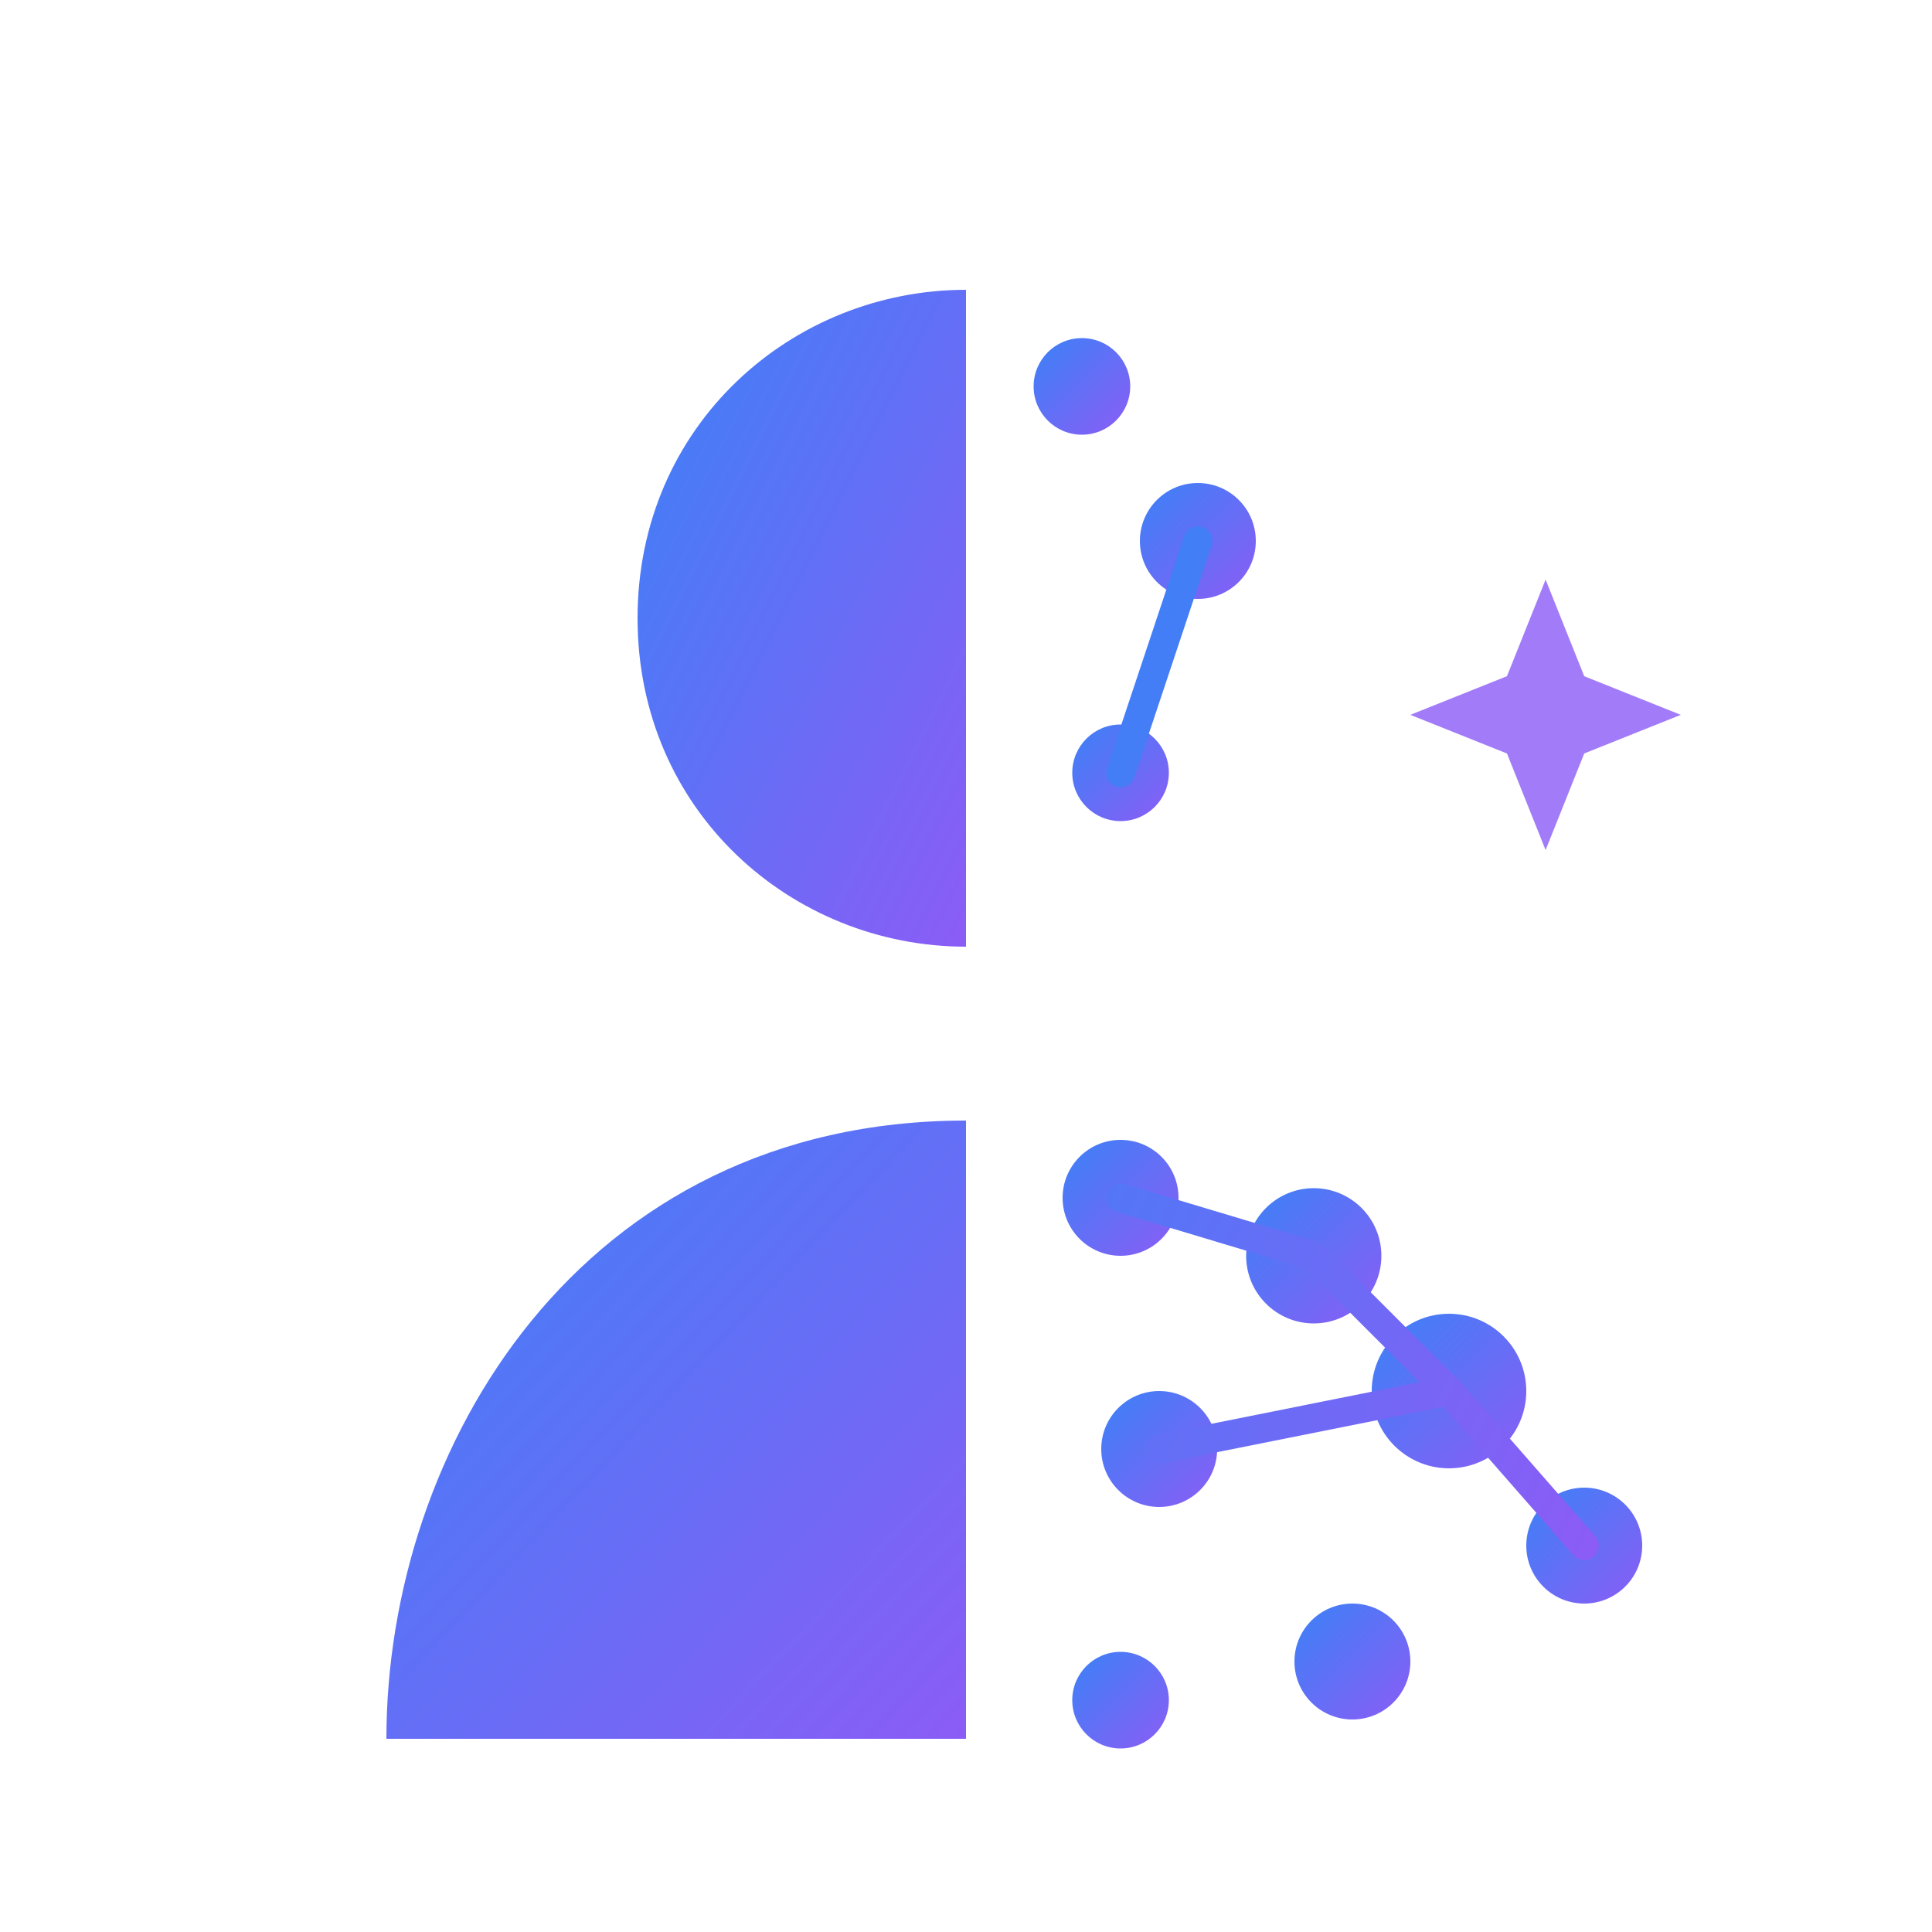
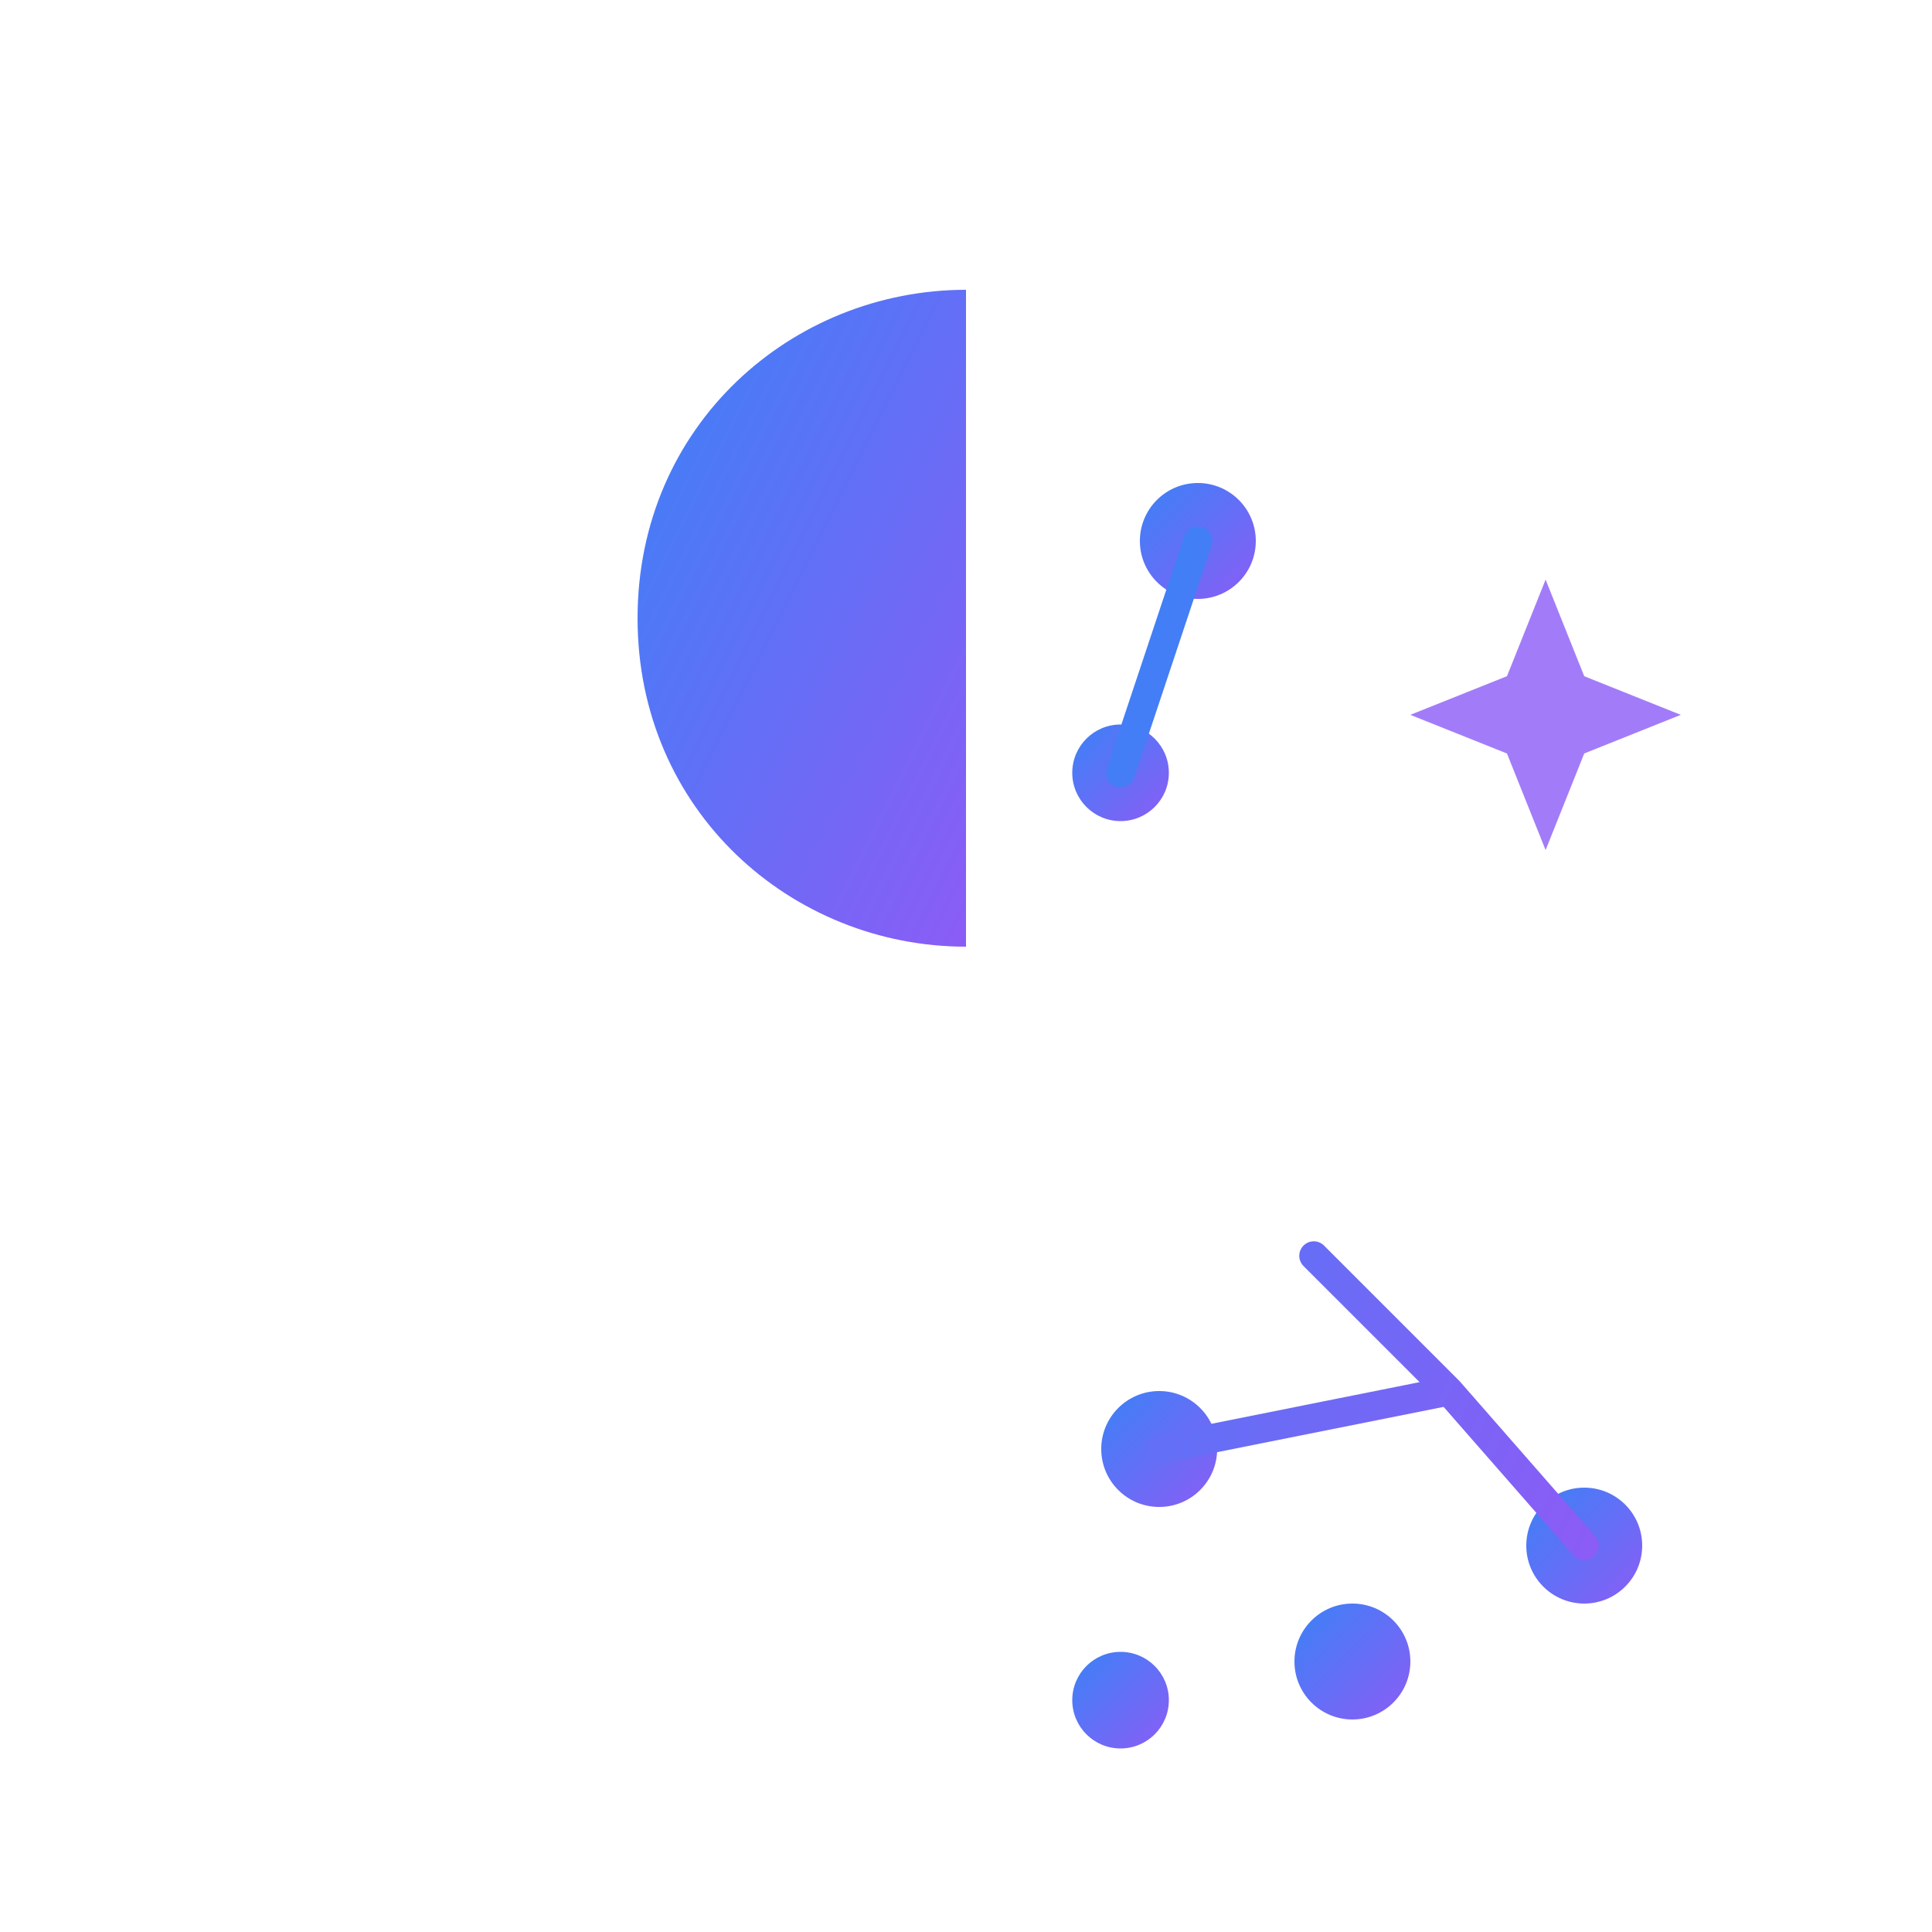
<svg xmlns="http://www.w3.org/2000/svg" width="512" height="512" viewBox="0 0 100 100">
  <defs>
    <linearGradient id="tech-gradient" x1="0%" y1="0%" x2="100%" y2="100%">
      <stop offset="0%" style="stop-color:#3B82F6;stop-opacity:1" />
      <stop offset="100%" style="stop-color:#8B5CF6;stop-opacity:1" />
    </linearGradient>
  </defs>
  <g fill="url(#tech-gradient)">
    <path d="M50,15               C41,15 33,22 33,32               C33,42 41,49 50,49               L50,15 Z" />
-     <circle cx="56" cy="20" r="2.5" />
    <circle cx="62" cy="28" r="3" />
    <circle cx="58" cy="40" r="2.5" />
-     <path d="M50,58               L50,90               L20,90               C20,75 30,58 50,58 Z" />
-     <circle cx="58" cy="62" r="3" />
-     <circle cx="68" cy="65" r="3.5" />
    <circle cx="60" cy="75" r="3" />
-     <circle cx="75" cy="72" r="4" />
    <circle cx="82" cy="80" r="3" />
    <circle cx="58" cy="88" r="2.5" />
    <circle cx="70" cy="86" r="3" />
-     <path d="M58,62 L68,65 M68,65 L75,72 M75,72 L82,80 M60,75 L75,72 M58,40 L62,28" stroke="url(#tech-gradient)" stroke-width="1.5" stroke-linecap="round" />
+     <path d="M58,62 M68,65 L75,72 M75,72 L82,80 M60,75 L75,72 M58,40 L62,28" stroke="url(#tech-gradient)" stroke-width="1.5" stroke-linecap="round" />
    <path d="M78,35 L80,30 L82,35 L87,37 L82,39 L80,44 L78,39 L73,37 Z" fill="#8B5CF6" opacity="0.8" />
  </g>
</svg>